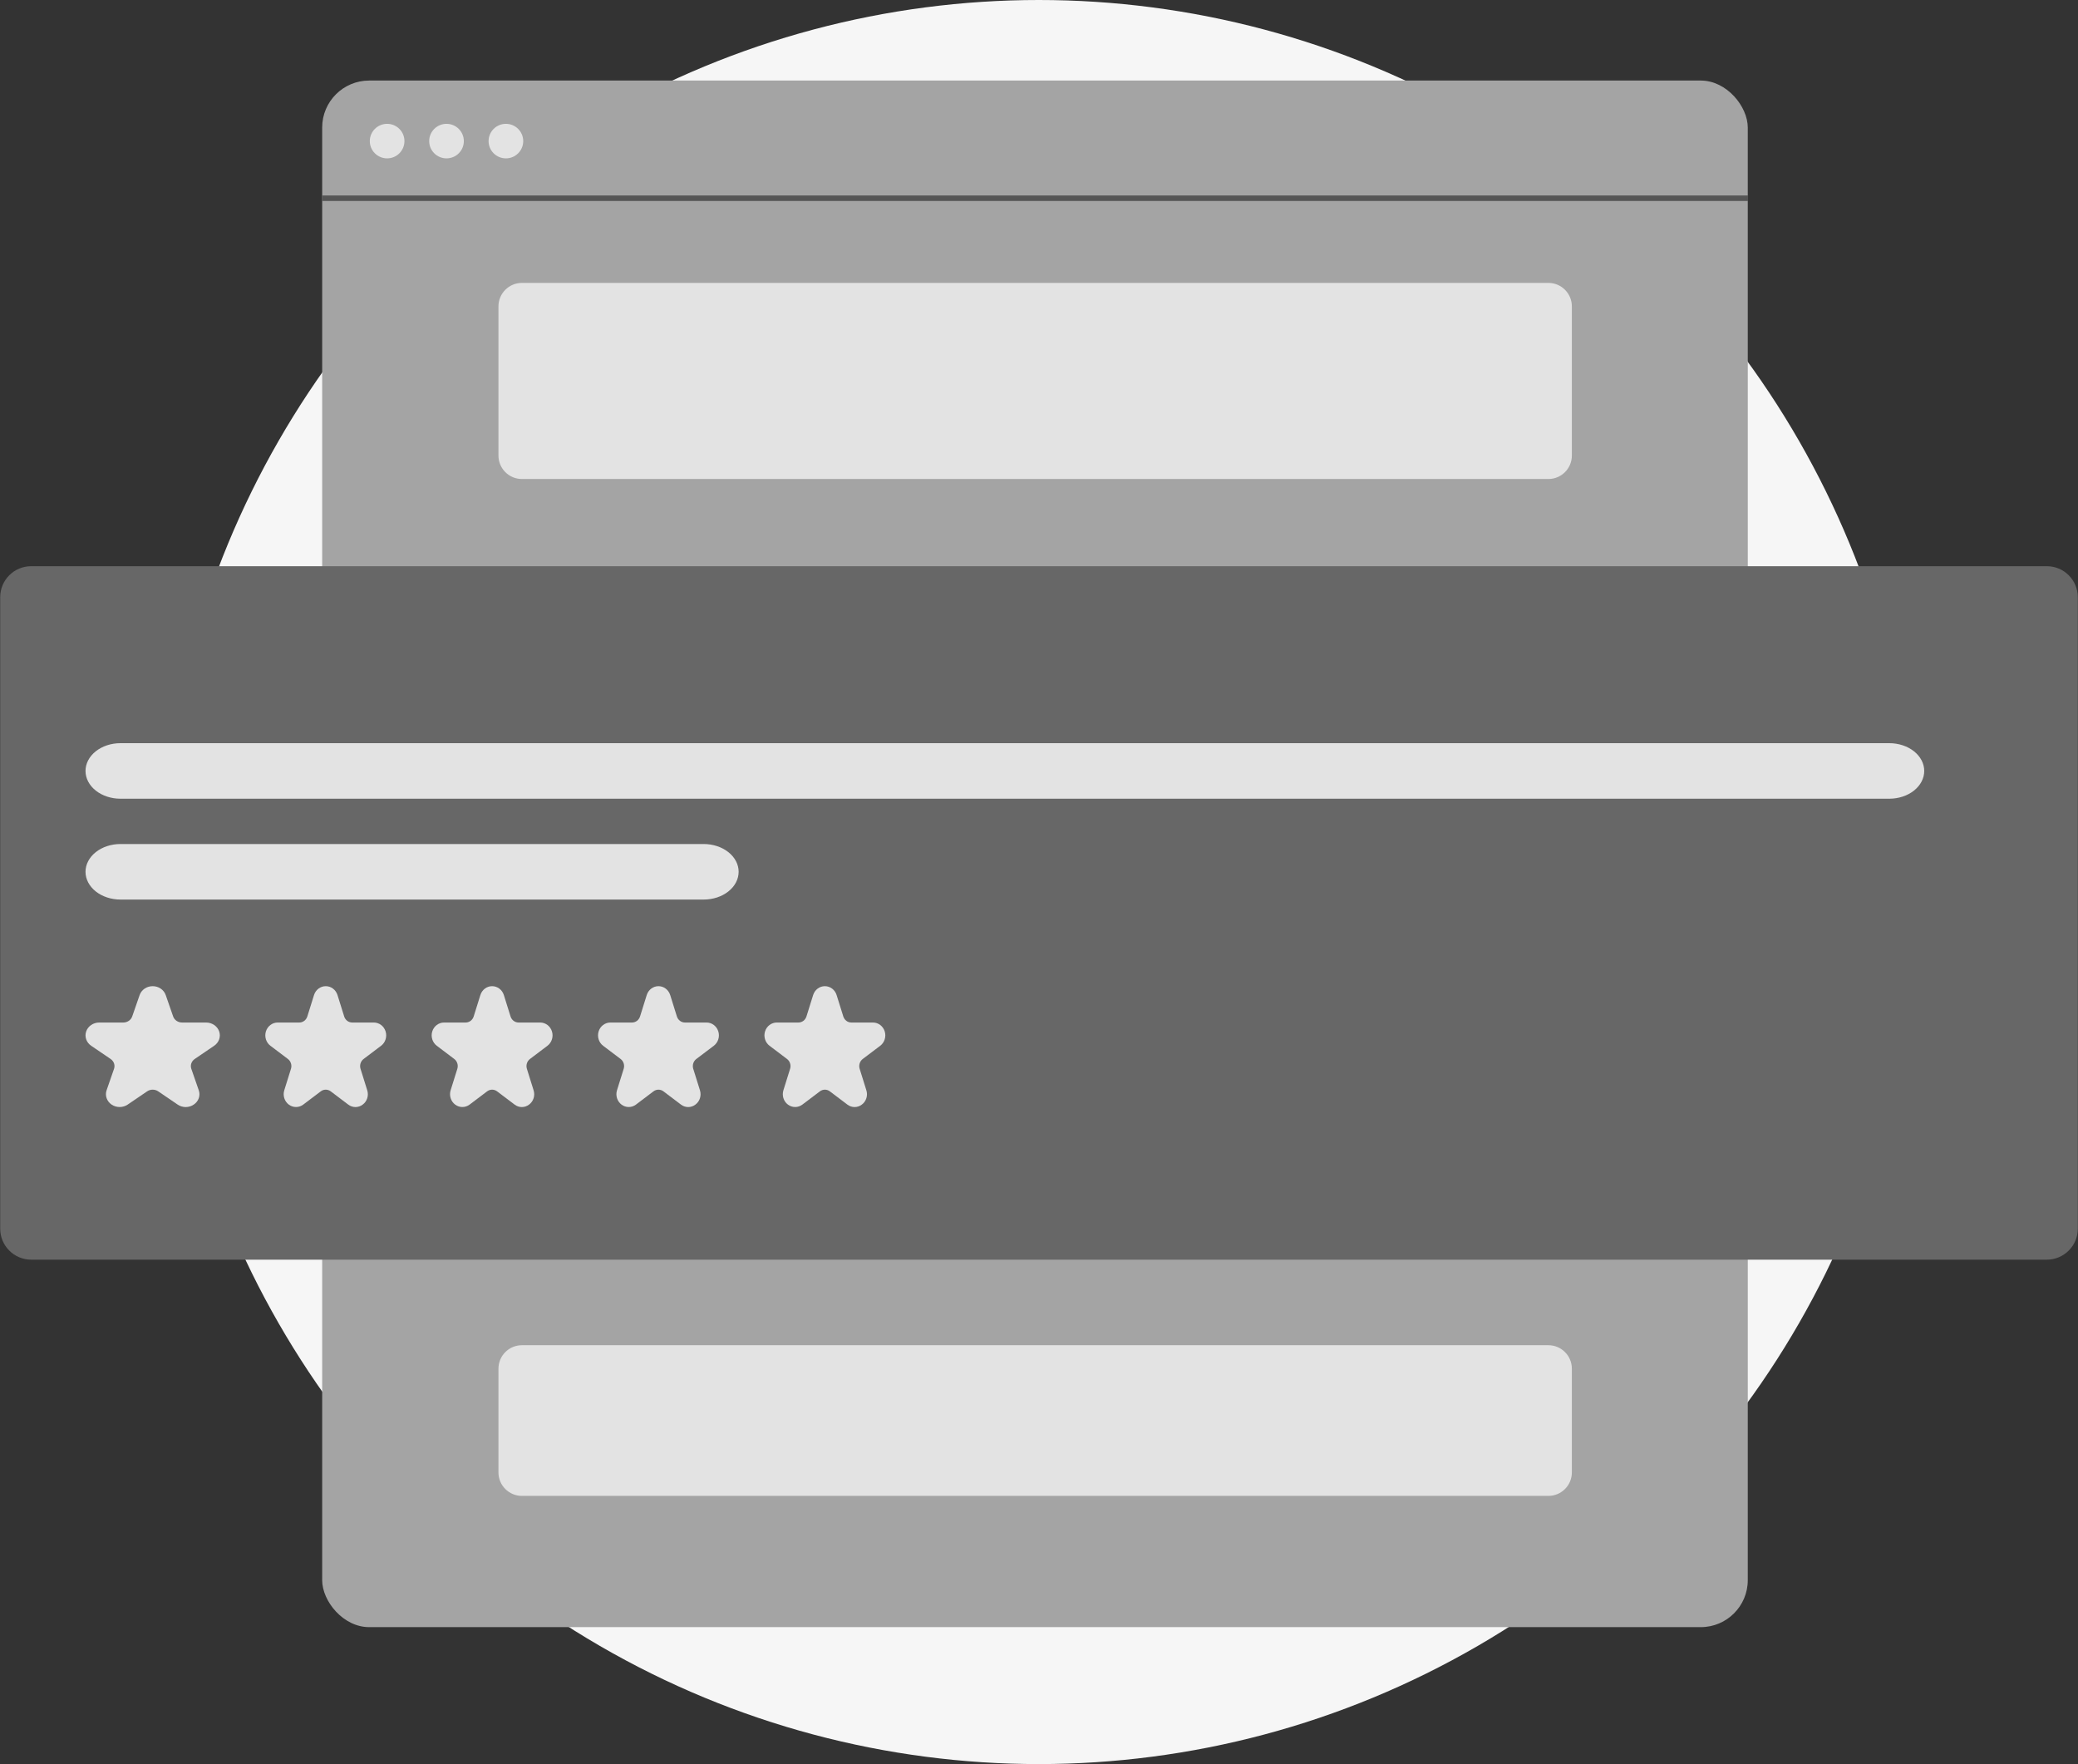
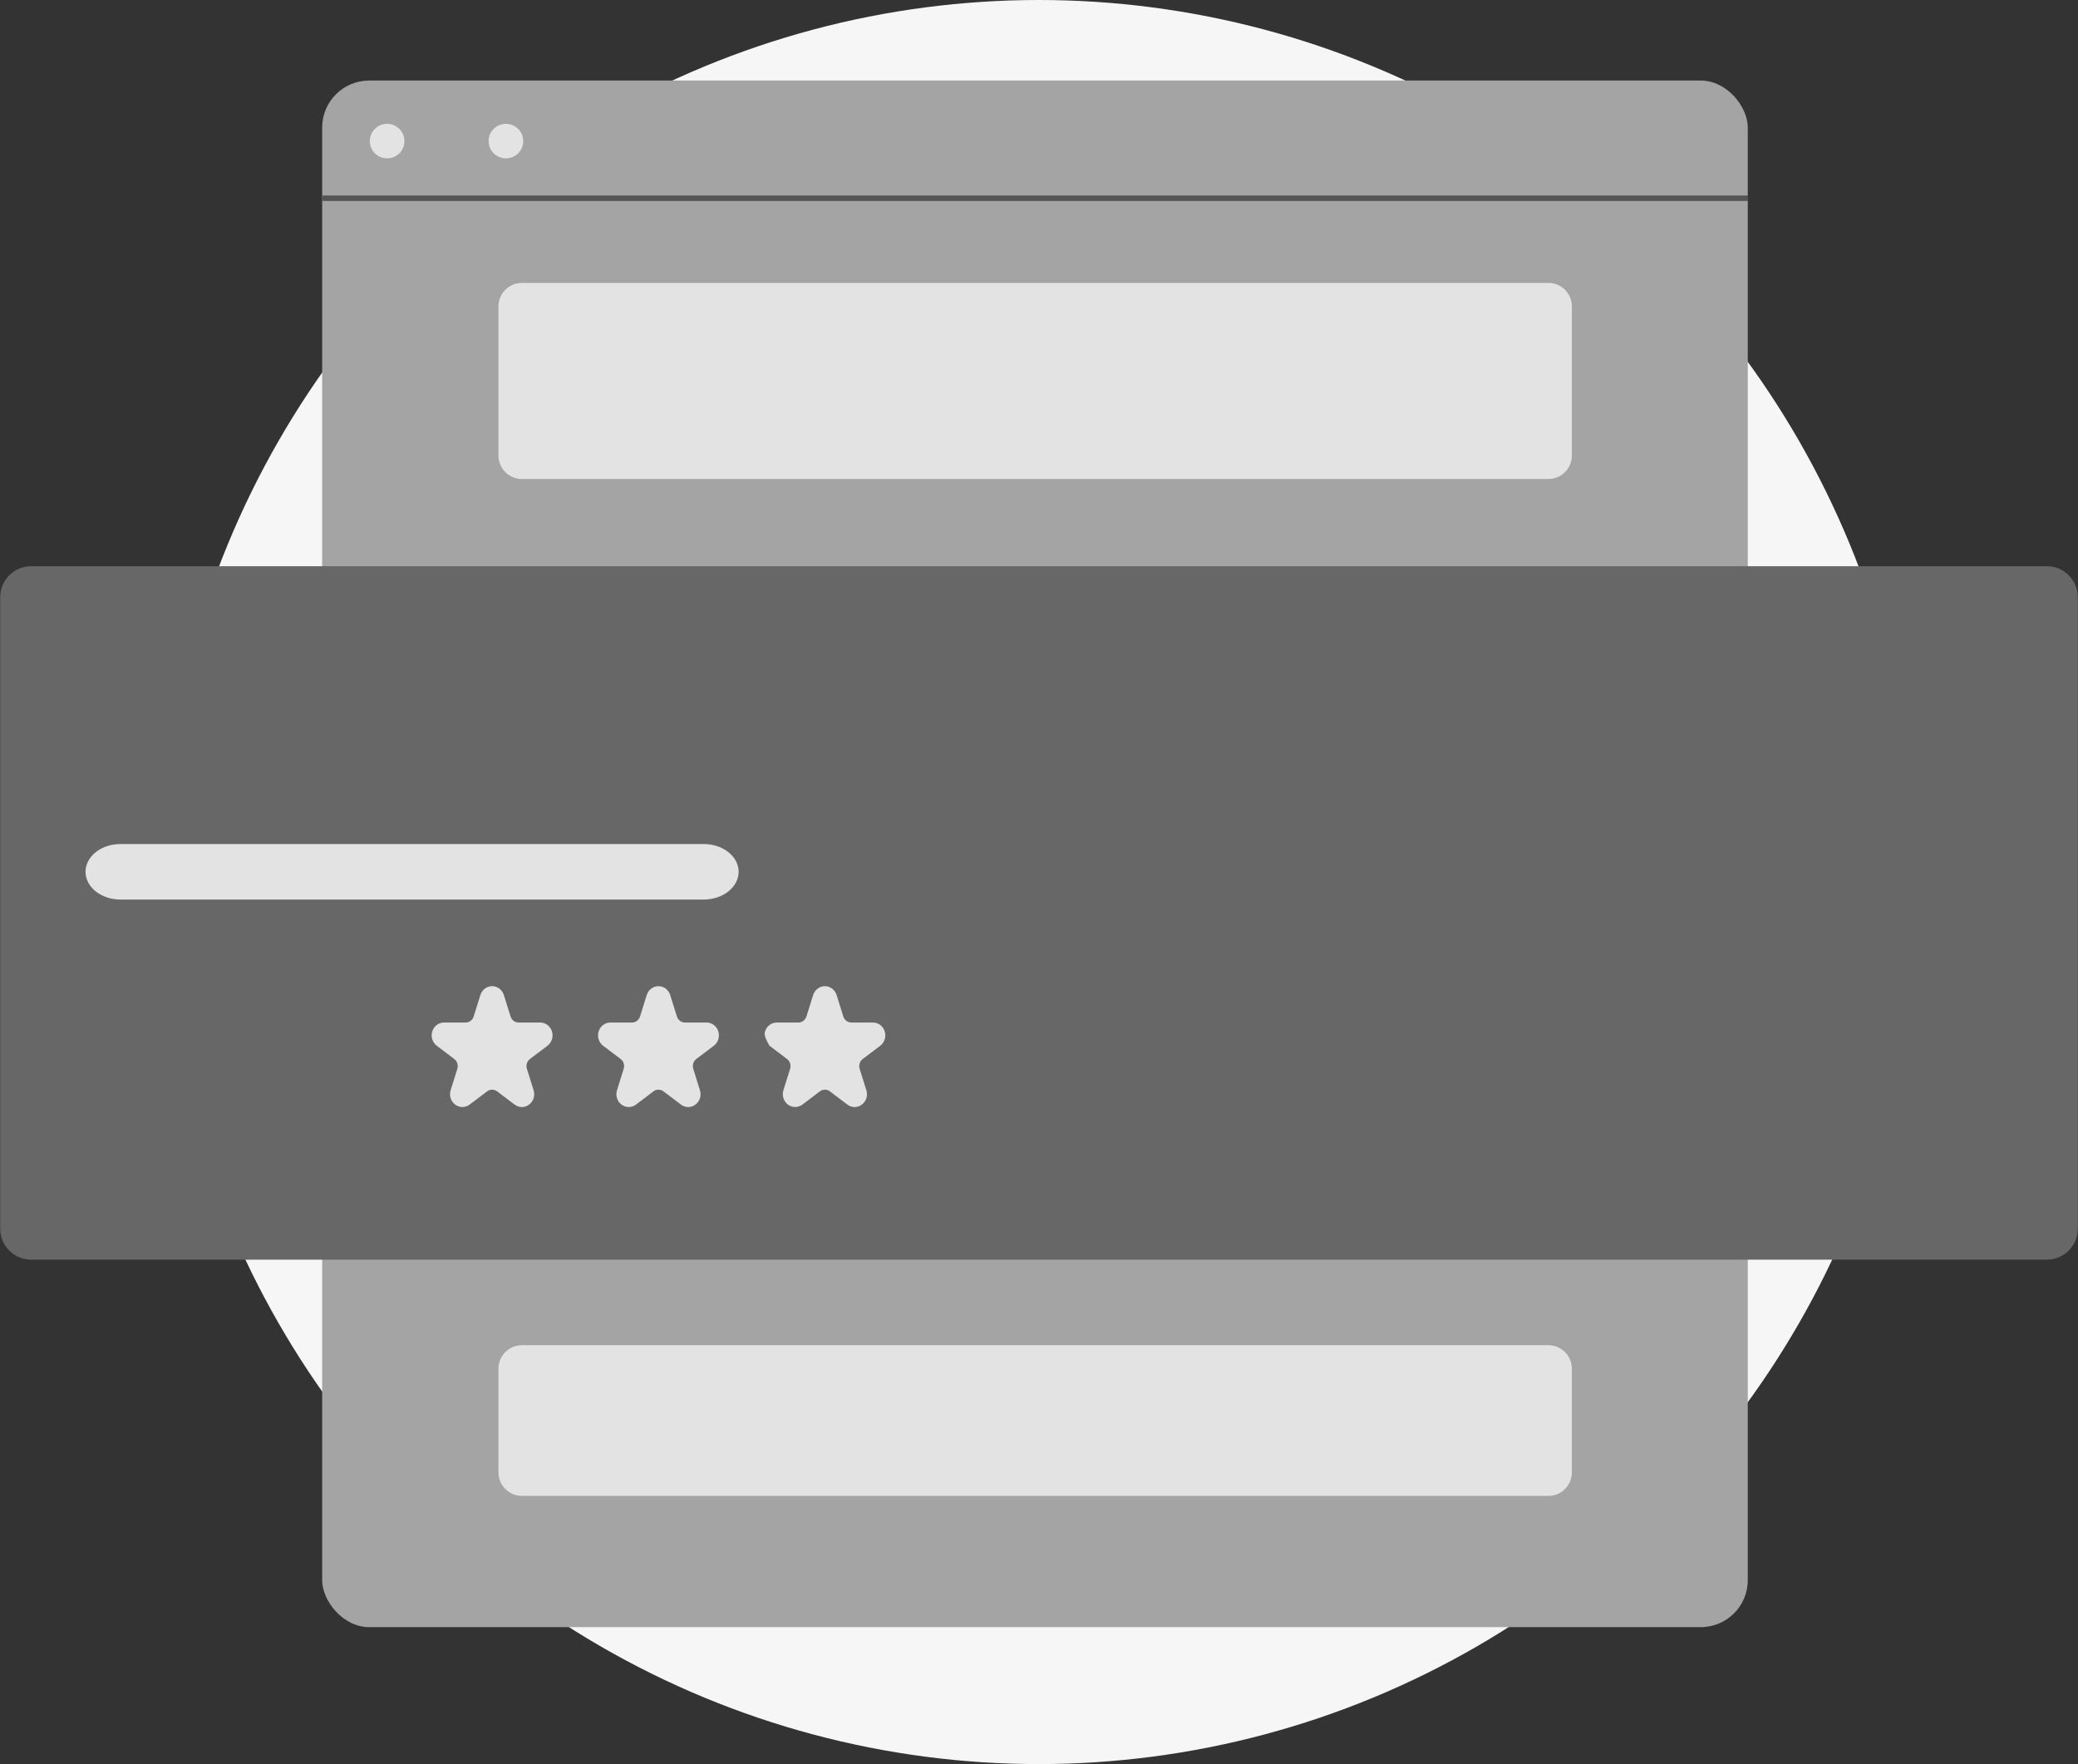
<svg xmlns="http://www.w3.org/2000/svg" width="258" height="219" viewBox="0 0 258 219" fill="none">
  <rect x="0" y="0" width="258" height="219" fill="#333333" stroke="none" />
  <ellipse cx="128.976" cy="109.5" rx="109" ry="109.5" fill="#F6F6F6" />
  <rect x="40" y="10" width="177" height="192" rx="5.835" fill="#A4A4A4" />
  <path d="M192.241 35.12H64.803C63.192 35.12 61.886 36.426 61.886 38.037V56.55C61.886 58.161 63.192 59.467 64.803 59.467H192.241C193.853 59.467 195.159 58.161 195.159 56.55V38.037C195.159 36.426 193.853 35.12 192.241 35.12Z" fill="#E3E3E3" />
  <path d="M192.241 167H64.803C63.192 167 61.886 168.306 61.886 169.917V182.789C61.886 184.4 63.192 185.707 64.803 185.707H192.241C193.853 185.707 195.159 184.4 195.159 182.789V169.917C195.159 168.306 193.853 167 192.241 167Z" fill="#E3E3E3" />
  <path d="M48.065 19.661C49.252 19.661 50.215 18.701 50.215 17.517C50.215 16.333 49.252 15.373 48.065 15.373C46.877 15.373 45.914 16.333 45.914 17.517C45.914 18.701 46.877 19.661 48.065 19.661Z" fill="#E3E3E3" />
-   <path d="M55.438 19.661C56.626 19.661 57.589 18.701 57.589 17.517C57.589 16.333 56.626 15.373 55.438 15.373C54.25 15.373 53.288 16.333 53.288 17.517C53.288 18.701 54.25 19.661 55.438 19.661Z" fill="#E3E3E3" />
  <path d="M62.811 19.661C63.999 19.661 64.962 18.701 64.962 17.517C64.962 16.333 63.999 15.373 62.811 15.373C61.623 15.373 60.661 16.333 60.661 17.517C60.661 18.701 61.623 19.661 62.811 19.661Z" fill="#E3E3E3" />
  <path d="M40 24.609H217.035" stroke="#555555" stroke-width="0.684" stroke-miterlimit="10" />
  <path d="M254.129 70.29H3.872C1.747 70.29 0.025 72.013 0.025 74.137V152.532C0.025 154.657 1.747 156.379 3.872 156.379H254.129C256.253 156.379 257.976 154.657 257.976 152.533V74.137C257.976 72.013 256.253 70.29 254.129 70.29Z" fill="#676767" />
-   <path d="M14.956 92.261C13.806 92.261 12.702 92.624 11.888 93.27C11.075 93.917 10.618 94.794 10.618 95.708C10.618 96.623 11.075 97.5 11.888 98.146C12.702 98.793 13.806 99.156 14.956 99.156H234.569C235.72 99.156 236.824 98.793 237.637 98.146C238.451 97.5 238.908 96.623 238.908 95.708C238.908 94.794 238.451 93.917 237.637 93.27C236.824 92.624 235.72 92.261 234.569 92.261H14.956Z" fill="#E3E3E3" />
  <path d="M14.956 104.78C13.806 104.78 12.702 105.143 11.888 105.79C11.075 106.436 10.618 107.313 10.618 108.227C10.618 109.142 11.075 110.019 11.888 110.665C12.702 111.312 13.806 111.675 14.956 111.675H87.368C88.519 111.675 89.622 111.312 90.436 110.665C91.25 110.019 91.707 109.142 91.707 108.227C91.707 107.313 91.25 106.436 90.436 105.79C89.622 105.143 88.519 104.78 87.368 104.78H14.956Z" fill="#E3E3E3" />
-   <path d="M23.057 137.436C22.697 137.435 22.346 137.326 22.056 137.126L19.645 135.486C19.445 135.349 19.203 135.276 18.956 135.276C18.708 135.276 18.467 135.349 18.267 135.486L15.855 137.126C15.564 137.324 15.214 137.431 14.855 137.431C14.495 137.431 14.145 137.324 13.854 137.126C13.563 136.929 13.347 136.65 13.236 136.33C13.124 136.01 13.124 135.665 13.236 135.345L14.157 132.691C14.234 132.471 14.234 132.233 14.157 132.013C14.081 131.792 13.931 131.6 13.731 131.464L11.319 129.824C11.028 129.626 10.812 129.347 10.701 129.027C10.59 128.707 10.59 128.362 10.701 128.042C10.812 127.722 11.028 127.443 11.319 127.245C11.61 127.048 11.96 126.941 12.32 126.941H15.301C15.548 126.941 15.79 126.868 15.99 126.732C16.191 126.596 16.34 126.403 16.416 126.183L17.337 123.529C17.448 123.209 17.664 122.93 17.955 122.732C18.246 122.534 18.596 122.428 18.956 122.428C19.315 122.428 19.666 122.534 19.956 122.732C20.247 122.93 20.464 123.209 20.575 123.529L21.496 126.183C21.572 126.403 21.721 126.596 21.921 126.732C22.122 126.868 22.363 126.941 22.611 126.941H25.592C25.951 126.941 26.301 127.048 26.592 127.245C26.883 127.443 27.099 127.722 27.211 128.042C27.322 128.362 27.322 128.707 27.211 129.027C27.099 129.347 26.883 129.626 26.592 129.824L24.181 131.464C23.98 131.6 23.831 131.792 23.754 132.013C23.678 132.233 23.678 132.471 23.755 132.691L24.676 135.345C24.791 135.665 24.793 136.011 24.682 136.331C24.57 136.652 24.352 136.931 24.058 137.126C23.768 137.326 23.417 137.435 23.057 137.436Z" fill="#E3E3E3" />
-   <path d="M44.136 137.436C43.811 137.435 43.496 137.326 43.235 137.126L41.065 135.486C40.885 135.349 40.667 135.276 40.444 135.276C40.221 135.276 40.004 135.349 39.824 135.486L37.654 137.126C37.392 137.324 37.077 137.431 36.754 137.431C36.43 137.431 36.115 137.324 35.853 137.126C35.591 136.929 35.396 136.65 35.296 136.33C35.196 136.01 35.196 135.665 35.296 135.345L36.125 132.691C36.195 132.471 36.195 132.233 36.126 132.013C36.057 131.792 35.923 131.6 35.742 131.464L33.572 129.824C33.31 129.626 33.115 129.347 33.015 129.027C32.915 128.707 32.915 128.362 33.015 128.042C33.115 127.722 33.31 127.443 33.572 127.245C33.834 127.048 34.149 126.941 34.472 126.941H37.155C37.378 126.941 37.595 126.868 37.775 126.732C37.956 126.596 38.09 126.403 38.158 126.183L38.987 123.529C39.087 123.209 39.282 122.93 39.544 122.732C39.806 122.534 40.121 122.428 40.445 122.428C40.768 122.428 41.083 122.534 41.345 122.732C41.607 122.93 41.802 123.209 41.902 123.529L42.731 126.183C42.799 126.403 42.933 126.596 43.114 126.732C43.294 126.868 43.511 126.941 43.734 126.941H46.417C46.74 126.941 47.056 127.048 47.317 127.245C47.579 127.443 47.774 127.722 47.874 128.042C47.974 128.362 47.974 128.707 47.874 129.027C47.774 129.347 47.579 129.626 47.318 129.824L45.147 131.464C44.967 131.6 44.832 131.792 44.763 132.012C44.694 132.233 44.694 132.471 44.764 132.691L45.593 135.345C45.696 135.665 45.698 136.011 45.598 136.331C45.498 136.652 45.301 136.931 45.036 137.126C44.775 137.326 44.46 137.435 44.136 137.436Z" fill="#E3E3E3" />
  <path d="M64.791 137.436C64.466 137.435 64.151 137.326 63.89 137.126L61.72 135.486C61.539 135.35 61.322 135.276 61.099 135.276C60.877 135.276 60.659 135.35 60.479 135.486L58.309 137.126C58.047 137.324 57.732 137.431 57.408 137.431C57.085 137.431 56.77 137.324 56.508 137.126C56.246 136.929 56.051 136.65 55.951 136.33C55.851 136.01 55.851 135.665 55.951 135.345L56.78 132.691C56.849 132.471 56.85 132.233 56.781 132.013C56.712 131.792 56.578 131.6 56.397 131.464L54.227 129.824C53.965 129.626 53.77 129.347 53.67 129.027C53.57 128.707 53.57 128.362 53.67 128.042C53.77 127.722 53.965 127.443 54.227 127.245C54.488 127.048 54.804 126.941 55.127 126.941H57.81C58.033 126.941 58.25 126.868 58.43 126.732C58.611 126.596 58.745 126.403 58.813 126.183L59.642 123.529C59.742 123.209 59.937 122.93 60.199 122.732C60.461 122.534 60.776 122.428 61.099 122.428C61.423 122.428 61.738 122.534 62 122.732C62.262 122.93 62.457 123.209 62.557 123.529L63.386 126.183C63.454 126.403 63.588 126.596 63.769 126.732C63.949 126.868 64.166 126.941 64.389 126.941H67.072C67.395 126.941 67.711 127.048 67.972 127.245C68.234 127.443 68.429 127.722 68.529 128.042C68.629 128.362 68.629 128.707 68.529 129.027C68.429 129.347 68.234 129.626 67.972 129.824L65.802 131.464C65.621 131.6 65.487 131.792 65.418 132.013C65.349 132.233 65.35 132.471 65.419 132.691L66.248 135.345C66.351 135.665 66.353 136.01 66.253 136.331C66.153 136.652 65.956 136.931 65.691 137.126C65.43 137.326 65.115 137.435 64.791 137.436Z" fill="#E3E3E3" />
  <path d="M85.445 137.436C85.121 137.435 84.805 137.326 84.544 137.126L82.374 135.486C82.194 135.349 81.977 135.276 81.754 135.276C81.531 135.276 81.314 135.349 81.134 135.486L78.963 137.126C78.702 137.324 78.386 137.431 78.063 137.431C77.739 137.431 77.424 137.324 77.162 137.126C76.9 136.929 76.706 136.65 76.606 136.33C76.506 136.01 76.506 135.665 76.606 135.345L77.435 132.691C77.504 132.471 77.504 132.233 77.435 132.013C77.366 131.792 77.232 131.6 77.051 131.464L74.881 129.824C74.619 129.626 74.424 129.347 74.325 129.027C74.225 128.707 74.225 128.362 74.325 128.042C74.424 127.722 74.619 127.443 74.881 127.245C75.143 127.048 75.458 126.941 75.782 126.941H78.464C78.687 126.941 78.904 126.868 79.085 126.732C79.265 126.596 79.399 126.403 79.468 126.183L80.297 123.529C80.397 123.209 80.591 122.93 80.853 122.732C81.115 122.534 81.43 122.428 81.754 122.428C82.077 122.428 82.393 122.534 82.654 122.732C82.916 122.93 83.111 123.209 83.211 123.529L84.04 126.183C84.108 126.403 84.243 126.596 84.423 126.732C84.603 126.868 84.821 126.941 85.044 126.941H87.726C88.05 126.941 88.365 127.048 88.627 127.245C88.888 127.443 89.083 127.722 89.183 128.042C89.283 128.362 89.283 128.707 89.183 129.027C89.083 129.347 88.888 129.626 88.627 129.824L86.457 131.464C86.276 131.6 86.141 131.792 86.072 132.012C86.004 132.233 86.004 132.471 86.073 132.691L86.902 135.345C87.006 135.665 87.007 136.011 86.907 136.331C86.807 136.652 86.61 136.931 86.345 137.126C86.085 137.326 85.769 137.435 85.445 137.436Z" fill="#E3E3E3" />
-   <path d="M106.106 137.436C105.782 137.435 105.467 137.326 105.206 137.126L103.035 135.486C102.855 135.35 102.638 135.276 102.415 135.276C102.192 135.276 101.975 135.35 101.795 135.486L99.624 137.126C99.363 137.324 99.047 137.431 98.724 137.431C98.4 137.431 98.085 137.324 97.823 137.126C97.562 136.929 97.367 136.65 97.267 136.33C97.167 136.01 97.167 135.665 97.267 135.345L98.096 132.691C98.165 132.471 98.165 132.233 98.096 132.013C98.028 131.792 97.893 131.6 97.712 131.464L95.542 129.824C95.28 129.626 95.086 129.347 94.986 129.027C94.886 128.707 94.886 128.362 94.986 128.042C95.086 127.722 95.28 127.443 95.542 127.245C95.804 127.048 96.119 126.941 96.443 126.941H99.125C99.348 126.941 99.566 126.868 99.746 126.732C99.926 126.596 100.06 126.403 100.129 126.183L100.958 123.529C101.058 123.209 101.253 122.93 101.514 122.732C101.776 122.534 102.091 122.428 102.415 122.428C102.739 122.428 103.054 122.534 103.316 122.732C103.577 122.93 103.772 123.209 103.872 123.529L104.701 126.183C104.77 126.403 104.904 126.596 105.084 126.732C105.264 126.868 105.482 126.941 105.705 126.941H108.387C108.711 126.941 109.026 127.048 109.288 127.245C109.55 127.443 109.744 127.722 109.844 128.042C109.944 128.362 109.944 128.707 109.844 129.027C109.744 129.347 109.55 129.626 109.288 129.824L107.118 131.464C106.937 131.6 106.803 131.792 106.734 132.013C106.665 132.233 106.665 132.471 106.734 132.691L107.563 135.345C107.667 135.665 107.669 136.01 107.568 136.331C107.468 136.652 107.271 136.931 107.007 137.126C106.746 137.326 106.43 137.435 106.106 137.436Z" fill="#E3E3E3" />
+   <path d="M106.106 137.436C105.782 137.435 105.467 137.326 105.206 137.126L103.035 135.486C102.855 135.35 102.638 135.276 102.415 135.276C102.192 135.276 101.975 135.35 101.795 135.486L99.624 137.126C99.363 137.324 99.047 137.431 98.724 137.431C98.4 137.431 98.085 137.324 97.823 137.126C97.562 136.929 97.367 136.65 97.267 136.33C97.167 136.01 97.167 135.665 97.267 135.345L98.096 132.691C98.165 132.471 98.165 132.233 98.096 132.013C98.028 131.792 97.893 131.6 97.712 131.464L95.542 129.824C94.886 128.707 94.886 128.362 94.986 128.042C95.086 127.722 95.28 127.443 95.542 127.245C95.804 127.048 96.119 126.941 96.443 126.941H99.125C99.348 126.941 99.566 126.868 99.746 126.732C99.926 126.596 100.06 126.403 100.129 126.183L100.958 123.529C101.058 123.209 101.253 122.93 101.514 122.732C101.776 122.534 102.091 122.428 102.415 122.428C102.739 122.428 103.054 122.534 103.316 122.732C103.577 122.93 103.772 123.209 103.872 123.529L104.701 126.183C104.77 126.403 104.904 126.596 105.084 126.732C105.264 126.868 105.482 126.941 105.705 126.941H108.387C108.711 126.941 109.026 127.048 109.288 127.245C109.55 127.443 109.744 127.722 109.844 128.042C109.944 128.362 109.944 128.707 109.844 129.027C109.744 129.347 109.55 129.626 109.288 129.824L107.118 131.464C106.937 131.6 106.803 131.792 106.734 132.013C106.665 132.233 106.665 132.471 106.734 132.691L107.563 135.345C107.667 135.665 107.669 136.01 107.568 136.331C107.468 136.652 107.271 136.931 107.007 137.126C106.746 137.326 106.43 137.435 106.106 137.436Z" fill="#E3E3E3" />
</svg>